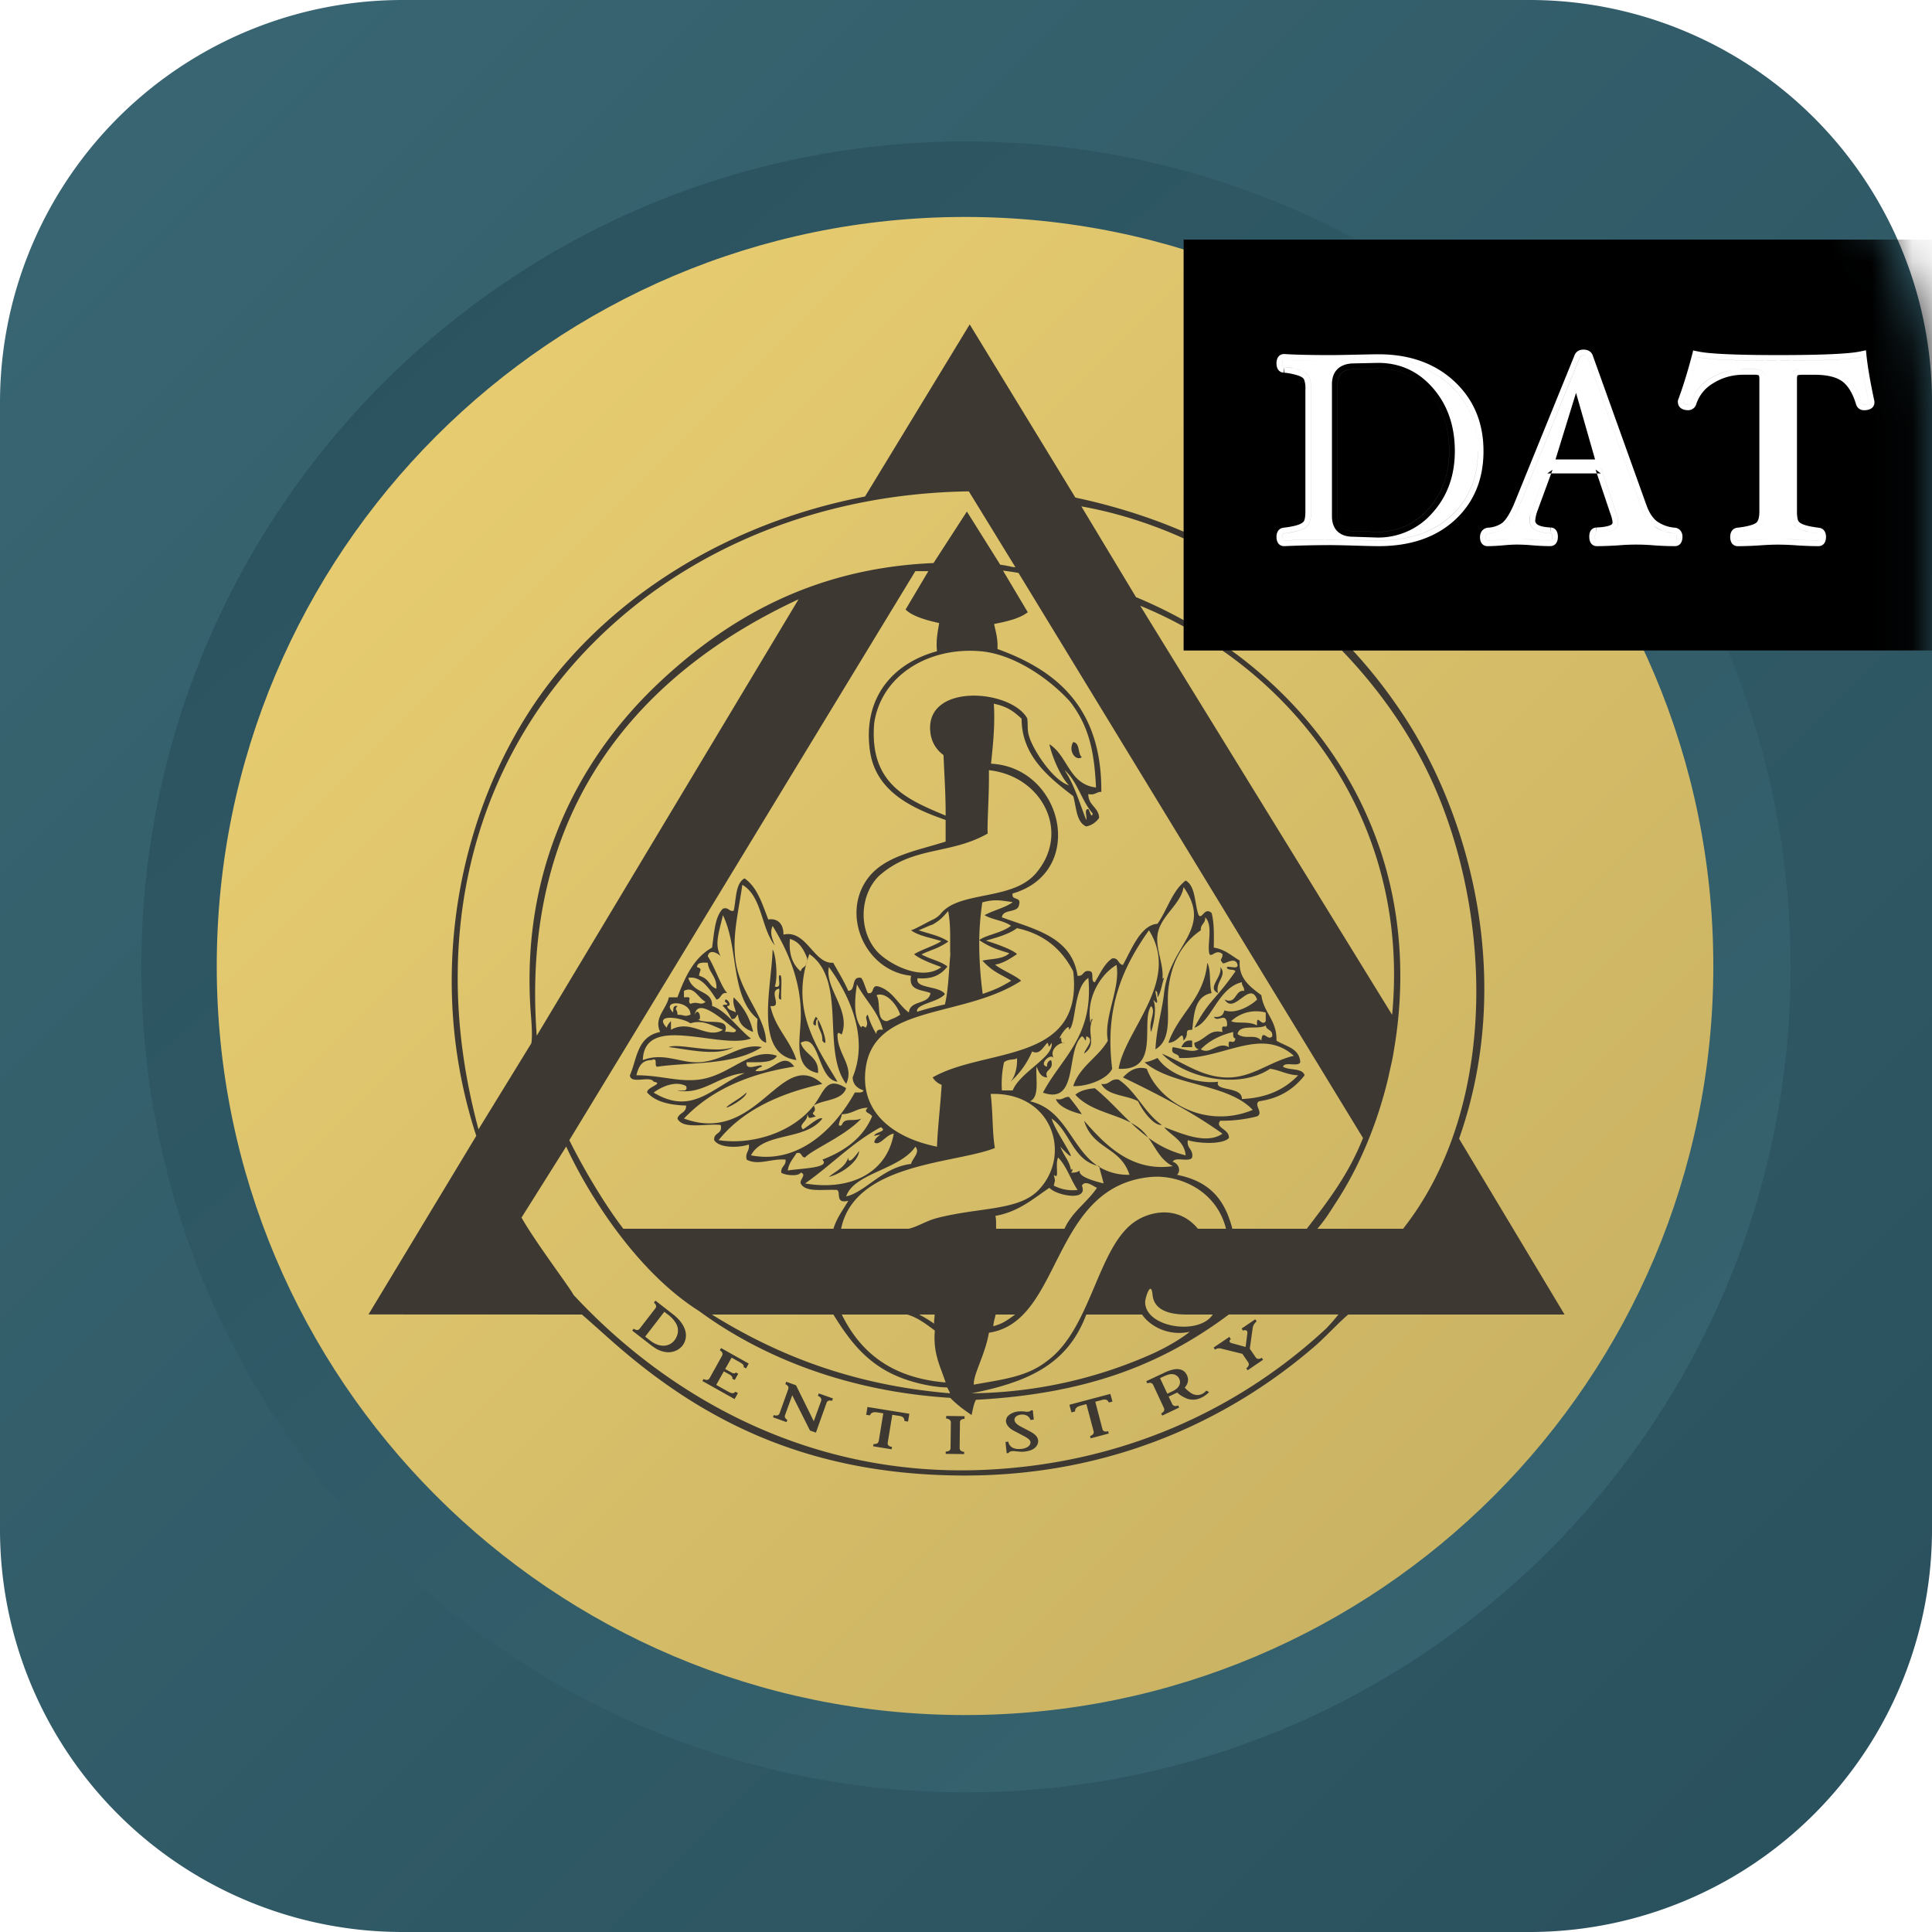
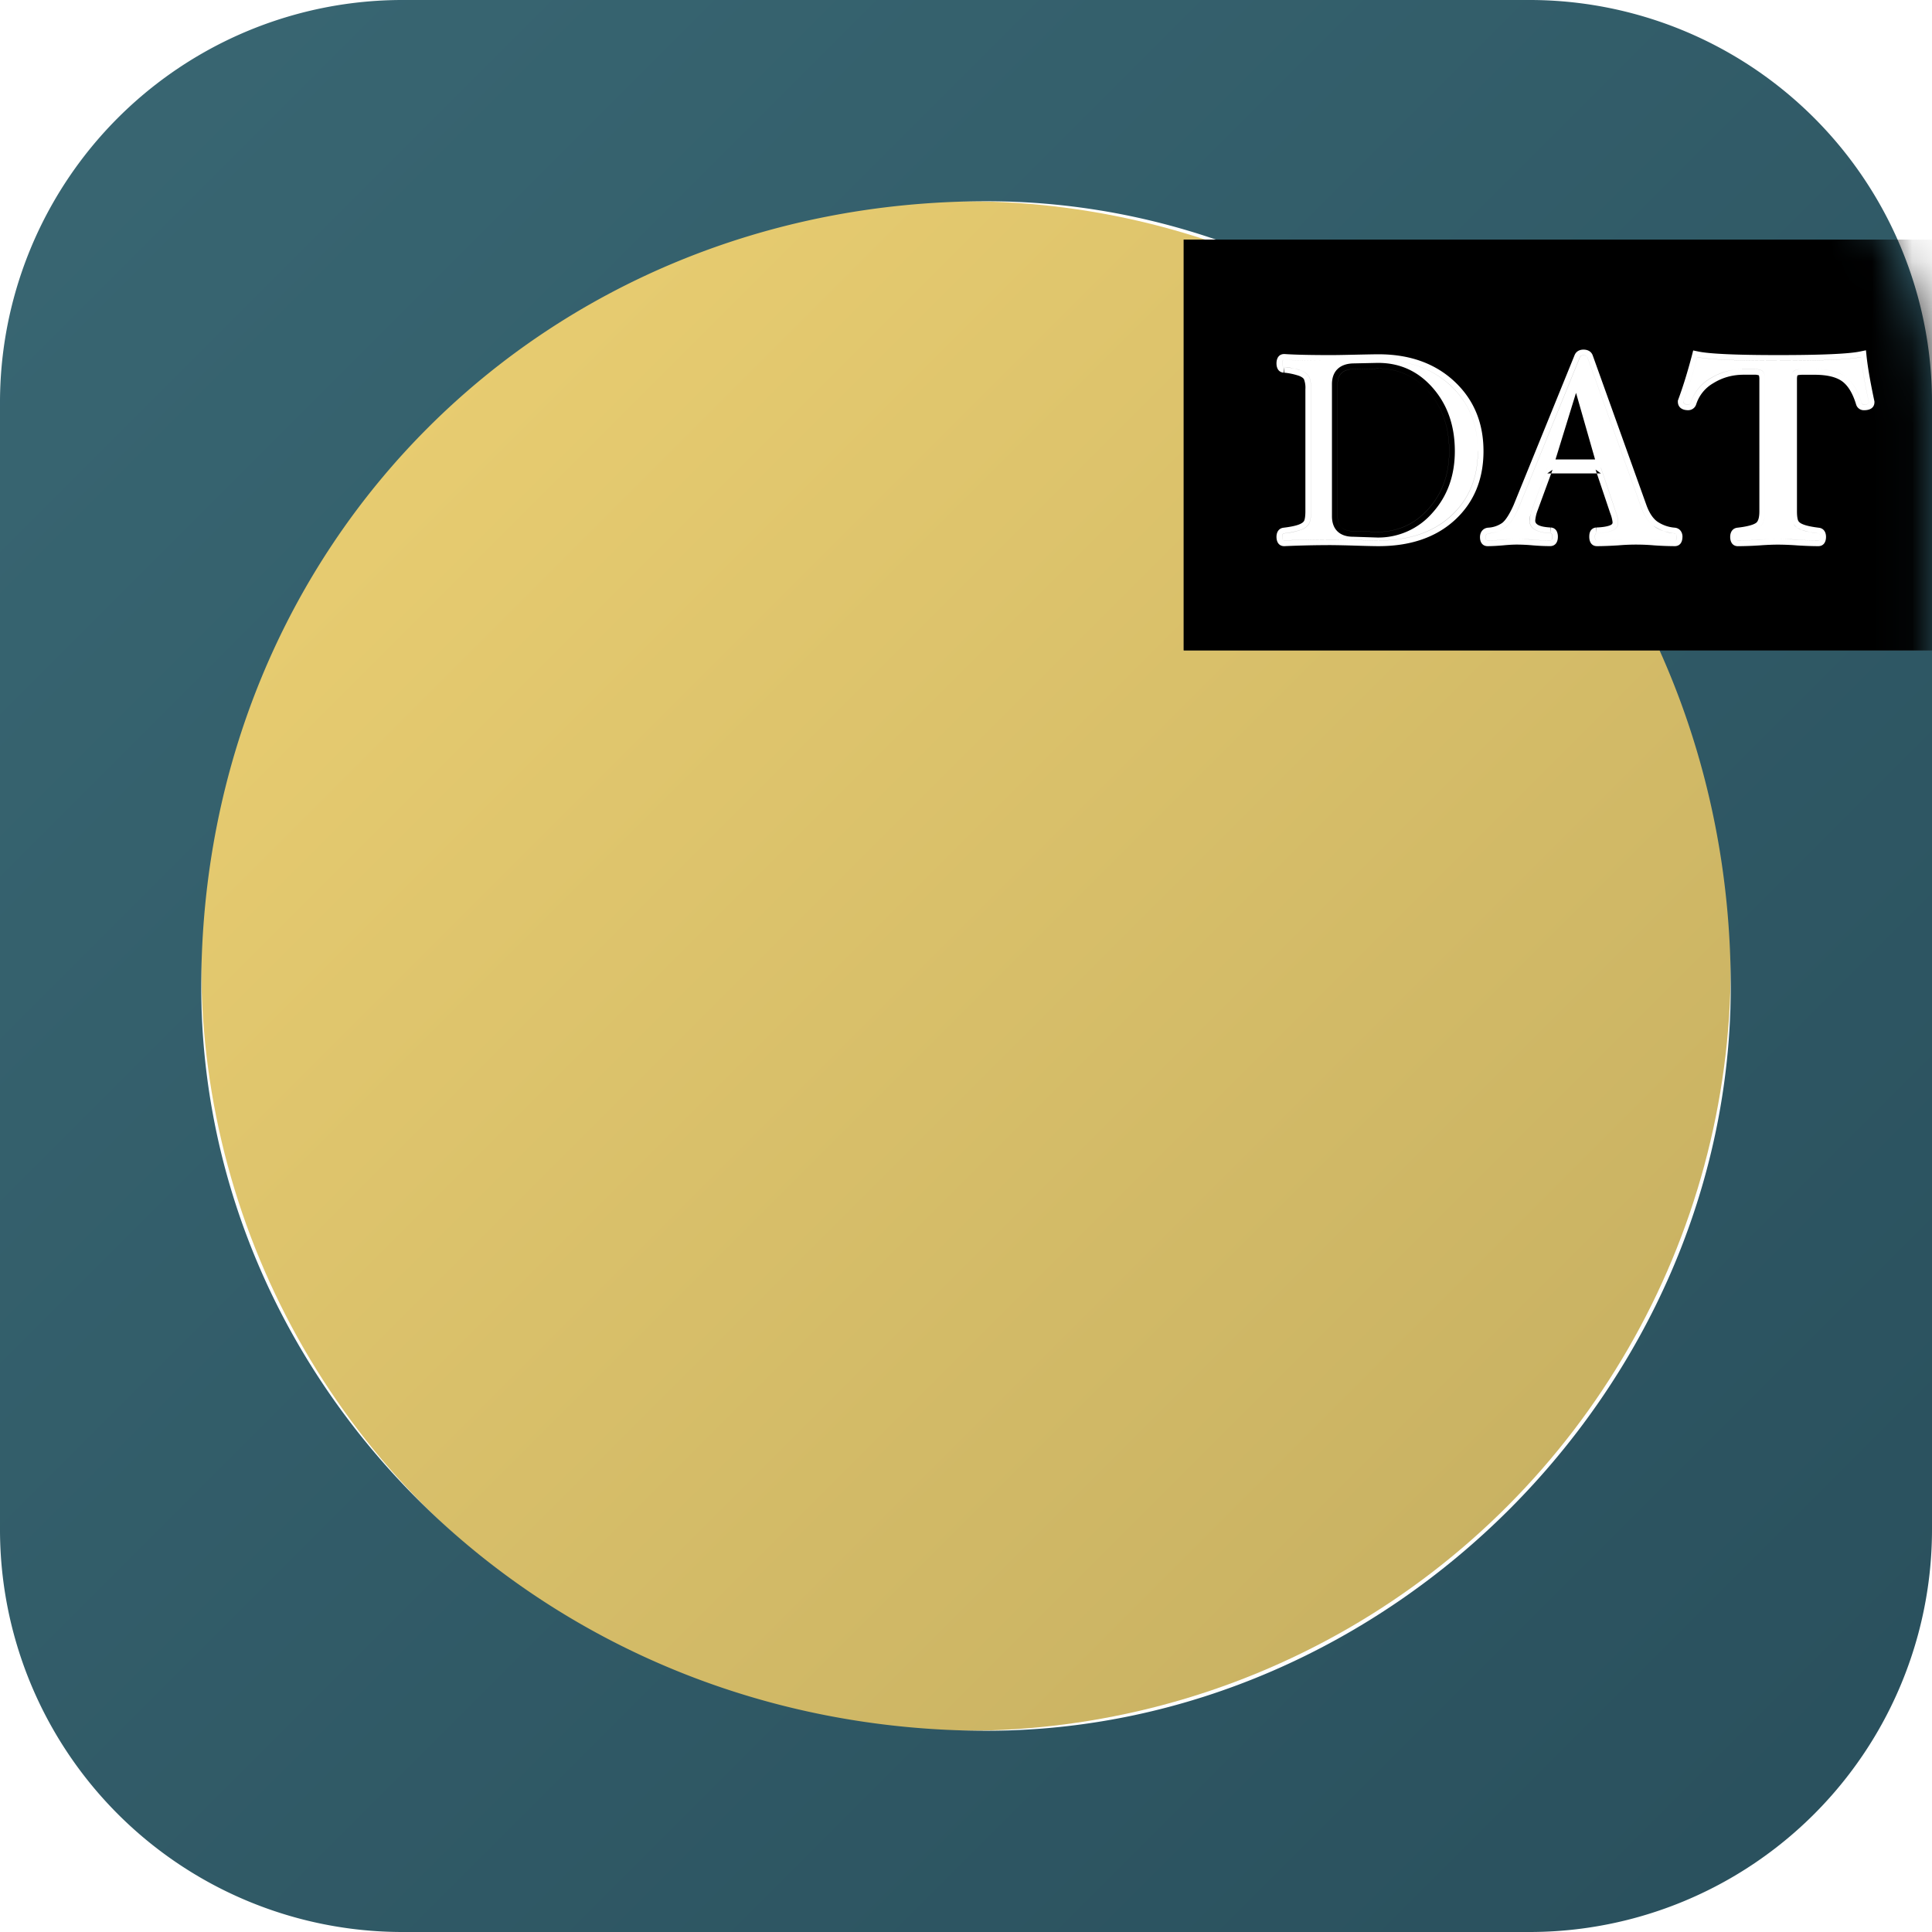
<svg xmlns="http://www.w3.org/2000/svg" xmlns:xlink="http://www.w3.org/1999/xlink" width="48" height="48" viewBox="0 0 48 48">
  <title>-DAT</title>
  <defs>
    <linearGradient x1="0%" y1="0%" y2="100%" id="a">
      <stop stop-color="#EDD173" offset="0%" />
      <stop stop-color="#C3AD60" offset="100%" />
    </linearGradient>
    <circle id="b" cx="19.661" cy="19.656" r="19" />
    <linearGradient x1="0%" y1="0%" y2="100%" id="c">
      <stop stop-color="#396773" offset="0%" />
      <stop stop-color="#294F5C" offset="100%" />
    </linearGradient>
    <linearGradient x1="0%" y1="-11.498%" x2="102.834%" y2="109.093%" id="d">
      <stop stop-color="#284E5B" offset="0%" />
      <stop stop-color="#396773" offset="100%" />
    </linearGradient>
    <rect id="e" width="47.953" height="48" rx="10" />
    <path id="g" d="M29.409 5.953H48v10.206H29.409z" />
    <filter x="-50%" y="-50%" width="200%" height="200%" filterUnits="objectBoundingBox" id="h">
      <feGaussianBlur stdDeviation=".5" in="SourceAlpha" result="shadowBlurInner1" />
      <feOffset in="shadowBlurInner1" result="shadowOffsetInner1" />
      <feComposite in="shadowOffsetInner1" in2="SourceAlpha" operator="arithmetic" k2="-1" k3="1" result="shadowInnerInner1" />
      <feColorMatrix values="0 0 0 0 0.176 0 0 0 0 0.18 0 0 0 0 0.184 0 0 0 0.9 0" in="shadowInnerInner1" />
    </filter>
  </defs>
  <g fill="none" fill-rule="evenodd">
-     <rect width="48" height="48" rx="10" />
    <use fill="url(#a)" xlink:href="#b" transform="translate(4.339 4.344)" />
-     <path d="M29.404 25.855c.174-.176-.02-.27.215-.27.048-.346.043-.828.483-.913-.065-.22-.007-.566-.107-.752-.084.901-.714 1.256-.967 1.988.274-.008.352-.365.376-.053zm-1.129 1.505c.115.245.39.612.591.59-.433-.3-.636-.832-1.075-1.128-.213-.034-.215.143-.43.108.15.298.624.272.914.43zm0 .645a1.449 1.449 0 0 0-.178-.11 4.3 4.3 0 0 0 .429.367 1.144 1.144 0 0 0-.25-.257zm1.988-3.333c-.08-.28.24-.437.054-.645.062.244-.345.52-.054.645zm-.913 1.344h.269v-.161c-.17-.026-.22.067-.269.16zm-2.15 1.021c-.197.018-.368.061-.483.161.36.396.93.458 1.38.697-.3-.287-.573-.597-.896-.858zm-.537-8.6c-.132.226.065.48.215.376-.108-.09-.04-.354-.215-.376zm9.587 9.854c1.403-3.97.266-8.188-1.564-10.789-1.798-2.595-4.501-4.403-7.969-5.14L24.092 8.06l-2.601 4.276c-3.068.588-5.796 2.145-7.625 4.36-2.235 2.704-3.454 7.176-2.033 11.524l-2.678 4.437 5.302.002c.211.18.587.522.815.721 2.148 1.88 4.769 3.279 8.705 3.279 3.711 0 6.642-1.438 8.704-3.225.253-.22.566-.564.815-.775h5.375L36.25 28.29zm-2.387-.017c-.355.898-.852 1.544-1.396 2.254h-1.85c-.194-.755-.584-1.181-1.374-1.34.115-.115.02-.294-.108-.323.06-.137.416.021.484-.108.034-.214-.143-.216-.108-.43.24.08.86.12 1.02-.053.02-.227-.357-.248-.214-.43a3.5 3.5 0 0 0 .914-.108c.175-.088-.099-.292.053-.376.518-.073.87-.313 1.129-.645-.06-.192-.39-.113-.538-.215.047-.133.374.015.43-.108-.022-.354-.36-.392-.591-.537.013-.515-.318-.686-.376-1.13-.302-.223-.572-.43-.537-.86-.204-.118-.366-.279-.645-.322.005-.31.011-.62-.054-.86-.178-.16-.233.17-.322.054-.106-.289-.07-.718-.322-.86-.336.255-.456.727-.7 1.075-.416.027-.64.626-.859 1.021-.127-.016-.1-.186-.268-.161-.202.139-.3.382-.43.592-.112-.014-.015-.237-.108-.27-.2-.057-.153.134-.322.108-.144-.967-1.068-1.153-1.88-1.451.028-.222.409-.092.429-.323.057-.2-.201-.085-.161-.269 1.847-.537 1.254-3.134-.537-3.225.042-.408.105-.97.069-1.49.375.078.524.224.69.372 0 .927.685 1.465 1.283 1.924.08.278.073.644.322.753a.5.5 0 0 0 .322-.215c-.016-.27-.271-.302-.269-.591.165.039.196-.055.323-.054.015-2.058-1.077-3.008-2.579-3.548.01-.26-.04-.41-.085-.621.31-.064.624-.13.837-.293l-.616-1.034c.164.02.239.033.385.057l8.56 14.04zM28.33 15.05c3.785 1.555 6.718 5.316 6.257 10.163L28.329 15.05zm-5.588-.86h.323l-.566.954c.18.179.555.273.834.336-.04.252-.08.42-.054.7-1.09.294-1.85 1.152-1.666 2.472.14.998 1.014 1.419 1.881 1.72v.537c-.71.227-1.518.353-1.934.914-.673.905-.064 2.3 1.075 2.419-.072.376.266.342.483.43-.044.296-.512.169-.537.484-.27-.197-.395-.536-.752-.646-.2-.056-.085.203-.269.162-.059-.12-.09-.27-.161-.376-.27-.055-.117.313-.323.322-.111-.247-.246-.47-.376-.699-.484.036-.662-.832-1.235-.698.002-.306-.178-.408-.377-.377-.15-.386-.273-.802-.59-1.021-.231.128-.203.514-.27.806-.129.022-.116-.098-.268-.053-.205.207-.214.61-.269.967-.448.25-.672.725-.86 1.236h-.214c-.06.295-.379.509-.215.86-.581.117-.571.665-.752 1.076.015.235.501 0 .59.16.277.047-.185.134-.16.27.203.226.548.31.966.322.01.189-.181.177-.215.323.133.28.706.118 1.075.16.057.236-.182.177-.161.377.123.2.614.194.86.108.026.169-.097.19-.054.376.282.155.63-.035.967 0 .014.157-.121.165-.108.322.069.062.424.108.484 0 .158.046-.032.173 0 .269.114.227.535.146.86.161.184-.024-.05.366.322.269-.136.24-.28.41-.37.696h-5.219c-.366-.471-.912-1.336-1.342-2.2l8.597-14.138zm-9.407 11.542c-.425-5.714 2.627-9.041 6.505-10.843l-6.505 10.843zm13.652-5.36c-.167-.426-.298-.884-.538-1.237.319.273.421.762.699 1.075-.028.154-.08-.086-.108-.107-.116-.01-.024.19-.053.269zm-.914-1.882c.045.243.256.783.484 1.022-.42-.136-.905-.919-.987-1.213-.058-.168-.023-.313-.05-.456-.425-.733-2.577-.88-2.402.379a.79.79 0 0 0 .323.537c.025.583.056 1.018.053 1.505-.939-.396-1.91-.78-1.773-2.311.187-1.192 1.364-1.88 2.633-1.774.844.07 1.725.692 2.229 1.25.486.627.605 1.271.647 2.136-.672-.08-.697-.783-1.157-1.075zm.806 7.257c.072.01.1.223.108 0 .233.076-.023.295-.054.43.344-.236.044-.496.215-.86-.052.002-.042.066-.053.108-.121-.605.229-1.204.644-1.452.105.576-.325 1.302-.215 1.882-.243.42-.694.632-.86 1.128.273.021.828-.138.968-.43-.19-1.515.259-2.516.913-3.44.798 1.256-.598 2.47-.752 3.44 1.053.061.535-1.174.806-1.558.136.14-.076.387 0 .645.07-.225.145-.58.053-.807.17.211.068-.043.054-.215.063.009.046.098.054.161.087-.127.104-.325.161-.483-.025 0-.035.015-.042.036.046-.36-.172-.74-.12-1.111.066-.464.586-.755.646-1.183.749 1.067-.351 1.426-.484 2.634-.05.448-.182.833-.215 1.398.454-.258.261-.976.323-1.505.079-.68.358-1.144.805-1.452-.013-.157.122-.165.108-.322.211.203.037.688.107.913.058.09.163-.137.323 0 .005.147-.09.109 0 .216.022.077.314-.19.376.053.009.117-.19.025-.269.054.008.1.182.033.215.107-.521.742-.647.698-1.02 1.398.423-.132.582-.993 1.181-1.129-.007.097.066.114.054.215-.235-.03-.185.35-.484.215.238.393.626-.49.807 0-.098.106-.503.38-.807.27-.033.054-.032.184-.268.16.09.147.259-.092.322.108.053.29-.16-.022-.107.269-.338-.071-.383.163-.699.268-.002.092.04.14.107.162-.17.096-.37-.014-.644-.054-.069.212.156.13.161.269 1.076.045 2.023-.788 2.848-.054-.603.14-1.065.574-1.72.537-.595-.033-1.014-.365-1.558-.59.605.63 1.925.887 2.687.375.252.035.421.152.698.162-.323.34-.763.562-1.397.59.01-.326-.694-.182-.59-.43-.418.058-1.186-.115-1.505-.59-.1.043-.197.09-.323.107.695.595 2.061.519 2.687 1.183-1.139.475-2.315-.165-2.633-1.022-.25-.075-.44.053-.591.215.872.418 1.721.86 2.472 1.398-.422.294-1.09-.042-1.45-.161.188.223.497.326.536.699a2.53 2.53 0 0 1-.931-.441c.188.257.3.553.61.71-1.047.15-1.7-.558-2.204-1.13.22.72.905.644 1.128 1.344a1.378 1.378 0 0 1-.747-.192c.028.141.075.265.103.407-.227-.058-.635-.166-.592-.322-.047.042-.121.058-.215.054.065-.062.022-.137 0-.054-.04-.243-.151-.314-.268-.591.654.687-.115-.33-.215-.699.455.314.52 1.017 1.134 1.171-.649-.442-.787-1.395-1.672-1.6.24-.103.144-.538.161-.861.06.12.095.263.27.268-.094-.192.145-.169.107-.376-.001-.126-.147.02-.108.108-.23-.035.07-.347.161-.215-.104-.178.083-.35.22-.375-.066-.025-.006-.192-.058-.109-.083.026.254-.452.215-.215.185-.125.107-1.045.483-1.29.135 1.46-.67 1.98-1.128 2.85.893.318.562-1.052.967-1.399zm4.568-.376c-.102.157-.238-.226-.215.107-.217-.118-.492-.036-.645-.107a.913.913 0 0 1 .86-.215v.215zm.16.376c-.107.135-.25-.21-.268.108-.166-.185-.374-.011-.591-.162.04-.265.511-.098.699-.215.016.127.186.1.16.27zm-1.074.269c-.276-.155-.467.204-.699.054.202-.21.475-.35.806-.43-.004.076-.008.152.054.16-.03.209-.208-.068-.161.216zm-5.779 4.512c-.017 0 .009-.191-.024-.32.578-.102.937-.424 1.343-.698.15.183.974.359.806-.054.089-.153.292.026.376.054-.253.373-.612.587-.808 1.018h-1.693zm.47 2.13c-.224.16-.31.226-.547.292.012-.125.038-.188.06-.291h.488zm.957-3.47c.155.143.024-.242.107-.43.214.216.31.548.484.806a1.011 1.011 0 0 1-.591-.108c.037-.165.037-.103 0-.269zm-.538-3.065c.182.092.263-.093.377-.215.06.047-.004.18.107 0 .063.355-.78.722-.967 1.183h-.268a2.46 2.46 0 0 1 .053-.699c.115-.098.293-.048.322-.107.007.12-.005.41-.161.59a2.14 2.14 0 0 0 .537-.752zm-2.471.645a.438.438 0 0 0 .223.184c-.027.475-.096 1.033-.116 1.537-1.044-.21-1.914-.823-1.773-1.936.207-1.622 2.412-1.243 3.863-2.185-.114-.122-.509-.28-.646-.403.19-.03.35-.13.544-.26-.108-.118-.6-.284-.774-.335.26-.074.57-.157.774-.31.678.146 1.118.53 1.397 1.075.268 2.31-2.197 1.886-3.492 2.633zm-3.224 1.29c-.129-.128.135-.198.107-.376.05.095.005.121.215.054-.189-.132.057-.058-.053-.269-.535.678-1.533.985-2.364.86.591-.734 1.493-1.158 2.578-1.397-1.026-.939-1.6 1.541-3.438.86.653-.69 1.578-1.11 2.74-1.29-.294-.407-.533.176-.967.107a.38.38 0 0 1 .161-.107c.03-.116-.42.154-.376-.108.3-.005.637.028.752-.161-.646-.225-1.157.492-1.934.591-.513.066-.943-.107-1.558-.107.05-.2.125-.377.376-.377.191-.083.033.183.161.162.803-.116 1.879-.025 2.58-.485-.546-.116-.985.398-1.667.377-.41-.013-.81-.24-1.29-.054.037-1.179 1.918-.252 2.687-.537-.293-.214-.623-.701-.967-.807.021-.402-.467-.286-.59-.699.296-.055.506.236.698.538.126-.017.1-.187.269-.161-.144-.138-.32-.676-.484-.914.038-.193.252-.075.322 0-.168-.297-.037-.605.054-1.021.403.826.174 2 .86 2.58-.03.298.01.528.215.59-.007-.64-.63-1.21-.753-1.988-.101-.639.06-1.232.161-1.935.492.28.464 1.078.807 1.505-.064-.162-.132-.32-.054-.483.346.564.731 1.373.698 2.31-.019.537-.185 1.227.43 1.344.027-.42-.34-.448-.43-.752.479-.266.407.908.914.967-.494-.82-1.108-1.693-.78-2.913-.041.082-.114.072-.134.172-.194-.164-.302-.414-.269-.806.238.066.345.264.43.483a.563.563 0 0 1-.004.069c.017-.058.037-.117.058-.176.946.655.288 2.391.914 3.225.204-.435-.195-.71-.215-1.182-.008-.175.094-.019.107-.054.225-.601-.43-1.14-.322-1.666.466.63 1.015 1.716.59 2.74.01.189.124.272.27.324-.018.073-.135.044-.216.053-.468.853-1.374 1.796-2.579 1.56.31-.591 1.344-.35 1.773-.914-.09-.053-.343.192-.483.268zm-1.45-1.397c-.804.347-1.293 1.068-2.258.484.173-.13.53-.31.806-.162.055.162-.12.096-.215.108.616.131 1.046-.387 1.666-.43zm-1.17-1.336c.134.07.03-.35-.067-.115.076-.47.767.195 1.021.376.01.116-.19.024-.269.054.133-.382-.44-.17-.685-.315zm-.174-.384c-.102-.094.094-.187-.161-.161v-.162c.254-.131.346.179.537.27-.123.113-.19-.025-.376.053zm0 .269c-.17.06-.122.004-.323 0 .005-.147-.089-.109 0-.215-.114-.026-.102.076-.107.16-.331-.32.443-.306.43.055zm0 .215c.301-.102.553.063.806.16-.398.251-.784-.28-1.29 0v-.214a.381.381 0 0 0-.107.161c-.35-.374.414-.245.59-.107zm.161-1.398c.008-.118.136-.115.269-.107.029.257.232.34.215.645-.203-.075-.154-.24-.43-.323.007-.134.102-.168-.054-.215zm4.62 1.559c-.107-.019-.167.01-.16.107a1.948 1.948 0 0 1-.215-.483c-.11.075.052.185-.054.322-.048-.033-.096-.065-.108 0-.195-.256-.167-.695-.107-1.075.203.39.52.662.645 1.129zm-.16-.86c.239-.094.514.237.59.484-.165.105-.14.07-.322.16-.3-.003-.143-.465-.268-.644zm-1.988 3.924c.146-.04.108.107.215.107.176-.197.998-.534 1.397-.967-.217.087-.415-.038-.484.16-.162.09-.004-.178 0-.268.265-.003.38-.158.645-.161-.131.126.06.12.107.215-.23.54-.68.86-1.236 1.075.22.214-.571.217-.859.27.025-.19.136-.295.215-.431zm2.095-.645c.188.107-.157.122-.161.215.313-.067.017-.008 0 .161.13.108.299-.2.484-.215-.177 1.011-1.13 1.423-2.203 1.236.643-.449 1.17-1.015 1.88-1.397zm.86.483c.128.145-.072.286-.107.43-.702.078-1.124.694-1.612.807.191-.58 1.34-.666 1.72-1.237zm.056-4.184c.37.03.581-.088.741-.29-.011-.008-.021-.018-.033-.026-.188-.125-.373-.147-.612-.275.2-.103.419-.144.667-.321-.197-.14-.481-.193-.737-.279.114-.045.22-.1.35-.144.202-.12.243-.177.383-.334.079.407.036.875.054 1.073-.04.417-.043.85-.134 1.246a8.516 8.516 0 0 0-.692.183c-.045-.198.54-.236.692-.442-.15-.21-.756-.129-.679-.391zm1.531-.948v.001c.28.19.486.243.747.326-.165.154-.446.133-.668.183.266.293.476.347.717.5-.298.182-.449.235-.71.328a9.584 9.584 0 0 1-.086-1.337h-.001l.001-.001a7.25 7.25 0 0 1 .076-.936c.294-.084.463-.051.755-.006-.179.137-.48.201-.698.323.193.118.468.128.656.263-.23.182-.622.227-.789.356zm-.942-.673a.57.57 0 0 1-.217.167c-.137.064-.416.226-.535.263.197.143.495.185.752.269-.164.114-.496.21-.677.326.175.141.47.24.677.319-.496.374-1.33-.097-1.59-.382-.468-.512-.448-1.386.03-1.873.84-.76 1.77-.527 2.712-1.063-.017-.286.04-.932.03-1.574 1.32.142 2.048 1.54 1.164 2.566-.584.677-1.87.43-2.346.982zm-2.682 9.976c.468.76.953 1.359 1.91 1.65.208.066.58.155.92.162.021.052.058.103.067.145-2.53-.212-4.397-1.015-5.916-1.957h3.02zm2.503.228a2.952 2.952 0 0 0-.373-.228h.388c-.011.125-.018.166-.015.228zm.018.17c-.05.57.141.898.268 1.29-1.321-.11-2.108-.726-2.58-1.688h1.624c.239.065.454.223.688.399zm.053-2.795c-.275.072-.478.216-.706.266h-1.676c.34-1.65 2.85-1.614 3.82-2.006-.07-.441-.04-.793-.104-1.343 1.528-.052 2.028 1.507 1.192 2.385-.499.523-1.462.424-2.526.698zm5.172 2.09c0-.112.148-.564.184-.182.034.366.388.49.843.489h.653c-.344.528-1.674.325-1.68-.306zm1.109.736c-.275.216-.64.417-.961.56a11.292 11.292 0 0 1-4.46.968c1.404-.28 2.386-.717 2.849-1.957h1.387c.14.219.578.557 1.185.429zm.201-2.56c-.488-.593-1.208-.436-1.592-.158-.907.655-1.067 2.647-2.15 3.44-.501.395-1.082.457-1.826.591-.01-.266.288-.753.376-1.29 1.836-.27 1.523-3.645 4.03-3.87.669-.06 1.617.31 1.861 1.287h-.699zm-5.69-18.32l1.157 1.885c-.117-.007-.185-.041-.377-.062l-.829-1.322-.829 1.28c-2.964.125-5.112 1.358-6.845 2.996-1.827 1.728-3.397 4.408-3.17 8.063.013.222.06.615.024.87l-1.314 2.14c-2.392-8.879 3.84-15.73 12.182-15.85zm8.88 20.796c-2.089 1.942-4.96 3.353-8.476 3.513-4.535.206-8.026-1.973-10.227-4.347-.062-.141-.96-1.327-1.291-1.92l1.11-1.765c.46 1.013 1.665 3.056 3.302 4.088 1.608 1.181 3.744 2.001 6.239 2.156.184.184.31.274.53.427.036-.147.051-.273.109-.378 2.667-.145 4.556-.828 6.284-2.12h2.722c-.14.175-.228.268-.302.346zm-.221-2.476c.209-.244.31-.419.49-.696.547-.845 1-1.906 1.277-3.08.051-.253.1-.419.138-.68.267-1.568.213-3.29-.34-4.948-1.006-3.005-3.346-5.15-6.072-6.289l-1.357-2.254c3.611.643 6.968 3.312 8.556 6.5 1.656 3.325 1.875 8.355-.563 11.447h-2.13zm-2.543 3.004l.002-.002c.05-.033.092-.04.164-.021l.512.126.146.211v.001c.033.048.013.104-.047.147l.033.05.385-.262-.034-.049c-.06.039-.118.039-.152-.012l-.145-.212.068-.49a.266.266 0 0 1 .103-.19l-.036-.051-.339.23.036.052c.04-.018.08-.016.097.01.008.01.014.025.01.058l-.043.337-.352-.097c-.023-.008-.033-.014-.04-.026-.014-.018-.006-.045.023-.073l-.036-.054-.39.265.035.052zM27.26 28.96l.056.036-.005-.024a.71.71 0 0 1-.051-.012zm-5.916-.365c-.097.137-.276.36-.269.161-.075.247-.309.336-.483.484.343-.087.747-.398.752-.645zm5.534-.914a5.048 5.048 0 0 0-.322-.43c-.127-.001-.158.093-.322.054.073.232.537.356.644.376zm-.427-1.774a.174.174 0 0 0-.051.002c.012.005.029.005.051-.002zm3.415 8.725a.273.273 0 0 1-.26-.013.76.76 0 0 1-.162-.134l-.009-.009.01-.014c.07-.086.097-.185.043-.298-.052-.112-.154-.163-.3-.146a.986.986 0 0 0-.27.091l-.439.206.026.056c.064-.029.119-.018.144.036h.001l.267.573c.026.056-.004.103-.067.136l.025.054.42-.199-.023-.054c-.068.03-.125.017-.151-.038l-.086-.181.194-.091.02-.01.01.011c.09.082.219.14.271.153a.447.447 0 0 0 .262-.013.661.661 0 0 0 .248-.162l-.072-.037a.27.27 0 0 1-.102.083zm-.642-.123a.528.528 0 0 1-.1.059l-.003.001-.002.001-.001.001-.116.055-.181-.386.071-.034c.13-.059.177-.068.23-.066.065.002.14.04.175.113.047.102.006.193-.073.256zm-8.907-9.191a.063.063 0 0 1 .006.009v-.01h-.006zm-.048-.056c-.015.033-.133.207 0 .215.008-.06-.007-.145.048-.16a.201.201 0 0 0-.048-.055zm-3.654.753c.455.053 1.206.24 1.613 0-.485.176-1.386-.11-1.613 0zm3.815-.161c.173.233.017-.324-.108-.528-.028.24.122.303.108.528zm.592 1.182c-.503-.32-.544.099-.806.43.256-.155.705-.118.806-.43zm-1.666-2.472c.03.078-.063.277.054.268-.022-.16.052-.693-.054-.591-.024.102.073.324-.107.269.09-.242.015-.855-.054-.914-.028.963-.47 2.597.591 2.741-.156-.506-.531-.794-.645-1.343.325.048-.067-.38.215-.43zm-.806 2.58c-.176.148-.237.174-.376.268-.416.28.353-.08.376-.268zm-.322-2.365c-.031.174.036.25.053.376-.07-.054-.2-.051-.215-.161.165.009-.061-.274-.054-.108.165.13-.061.033-.053.108.093.086.157.2.215.322.106.016.107-.073.161-.107.02.249.183.354.376.43a1.644 1.644 0 0 0-.483-.86zm2.092 9.9c.064.024.1.073.08.127l-.182.504-.441-.893-.244-.088-.022.06a.132.132 0 0 1 .07.058c.016.028.005.06-.002.077v.002l-.21.585c-.02.054-.07.072-.145.046l-.02.055.337.12.02-.055c-.051-.029-.074-.07-.056-.12l.178-.492.441.876.147.052.264-.738c.02-.057.073-.072.137-.051l.022-.06-.352-.125-.022.06zm3.186.565c.071.004.12.04.118.103l-.008.627c0 .062-.045.088-.12.09v.057l.458.005v-.057c-.063-.002-.113-.03-.112-.1l.008-.64c0-.048.047-.076.113-.078l.001-.066-.456-.006-.002.065zm-1.986-.094l.094.015c.01-.038.041-.065.084-.075.023-.006.046-.008.134.006l.113.018-.11.671c-.003.02-.008.055-.04.075a.143.143 0 0 1-.092.015l-.009.058.458.074.01-.059h-.001c-.047-.007-.077-.023-.094-.044-.018-.023-.013-.05-.01-.069l.001-.009.001-.006.11-.67.155.025h.006l.005.001.006.001c.113.018.127.071.129.127l.09.015.032-.195-1.04-.168-.032.194zm4.035.395l-.2-.105c-.108-.057-.145-.114-.15-.154-.008-.074.058-.128.161-.14.103-.011.207.032.235.133l.084-.01-.026-.232-.042.004a.118.118 0 0 1-.072.032c-.03.003-.055 0-.076-.002a.72.72 0 0 0-.17-.003.426.426 0 0 0-.255.11.187.187 0 0 0-.05.142c.01.076.069.161.191.225l.21.11.018.01c.021.01.042.022.065.035a.043.043 0 0 0 .006.004c.054.034.11.068.117.123.01.079-.074.153-.22.17-.124.014-.212-.011-.262-.056a.205.205 0 0 1-.068-.124l-.07.008.03.28.047-.005c.01-.024.042-.042.084-.047.032-.003.06 0 .084.003h.015c.002.002.003 0 .006.002.025.002.113.014.18.01a.608.608 0 0 0 .037-.005c.148-.016.24-.066.291-.141a.196.196 0 0 0 .037-.137c-.012-.11-.113-.177-.237-.24zm-5.528-11.58a.253.253 0 0 0 .024-.085l-.024.085zm-3.303 8.691l-.44-.342-.038.05a.142.142 0 0 1 .053.073c.01.036-.011.061-.022.076l-.389.503c-.028.036-.083.039-.143-.005l-.038.047.457.355c.122.095.195.13.273.155.104.032.19.036.269.017a.441.441 0 0 0 .25-.153.422.422 0 0 0 .083-.303c-.018-.152-.118-.32-.315-.473zm.112.477a.435.435 0 0 1-.08.168.334.334 0 0 1-.115.095c-.131.068-.31.047-.485-.088l-.003-.003-.124-.097.476-.617.069.054a.762.762 0 0 1 .21.216.36.36 0 0 1 .052.272zm1.048.415c.059.036.085.084.054.138l-.306.55a.102.102 0 0 1-.026.031c-.033.026-.077.02-.126-.006l-.029.05.8.449.082-.149-.063-.035c-.033.05-.09.046-.16.008l-.315-.176.188-.337.146.081c.055.032.075.07.064.1l.06.033.088-.154-.06-.033c-.014.02-.035.03-.075.017a.25.25 0 0 1-.034-.015l-.005-.002-.003-.003-.004-.002-.143-.08.16-.283.218.123.043.029c.036.029.045.057.036.082l.062.034.066-.121-.687-.385-.031.056zm8.685 1.354l.05.189.092-.024c-.006-.04.012-.076.045-.103.019-.015.04-.026.125-.05l.11-.029.175.658c.005.018.016.054-.007.085a.144.144 0 0 1-.077.05l.015.057.45-.12-.016-.057h-.002c-.046.013-.078.01-.102-.002-.026-.013-.034-.04-.039-.058l-.002-.009-.002-.006-.172-.657.15-.04.007-.002.011-.003c.11-.03.144.013.169.064l.09-.024-.053-.19-1.017.27z" fill="#3D3932" />
    <path d="M10.004 0A10 10 0 0 0 0 10.004v27.992A10 10 0 0 0 10.004 48h27.992A10 10 0 0 0 48 37.996V10.004A10 10 0 0 0 37.996 0H10.004zm14.51 43C34.494 43 43 34.493 43 24.514 43 13.507 34.493 5 24.514 5 13.507 5 5 13.507 5 24.514 5 34.494 13.507 43 24.514 43z" fill="url(#c)" />
-     <path d="M23.977 42.61c10.267 0 18.59-8.332 18.59-18.61 0-10.278-8.323-18.61-18.59-18.61C13.709 5.39 5.385 13.723 5.385 24c0 10.278 8.324 18.61 18.592 18.61zM24 44.53c11.315 0 20.488-9.181 20.488-20.508 0-11.326-9.173-20.507-20.488-20.507S3.512 12.697 3.512 24.023c0 11.327 9.173 20.508 20.488 20.508z" fill="url(#d)" />
    <mask id="f" fill="#fff">
      <use xlink:href="#e" />
    </mask>
    <g mask="url(#f)">
      <use fill-opacity=".85" fill="#323430" xlink:href="#g" />
      <use fill="#000" filter="url(#h)" xlink:href="#g" />
    </g>
    <path d="M36.717 11.207c0-.665-.227-1.209-.681-1.63-.454-.423-1.05-.634-1.788-.634-.095 0-.287.003-.576.01-.297.006-.496.01-.595.01-.528 0-.919-.01-1.171-.026-.035 0-.052.03-.052.09s.017.091.052.091c.183.022.322.05.417.087a.37.37 0 0 1 .196.148c.036.061.053.167.053.316v3.034c0 .151-.018.257-.056.317a.382.382 0 0 1-.2.144 1.866 1.866 0 0 1-.41.086c-.035.004-.052.034-.052.088 0 .06.017.09.052.09.38-.017.77-.026 1.171-.026.1 0 .298.005.595.013.29.009.481.013.576.013.757 0 1.358-.204 1.802-.612.445-.408.667-.944.667-1.61zm.14 0c0 .703-.238 1.277-.712 1.713-.472.433-1.106.649-1.897.649-.096 0-.29-.004-.58-.013a25.634 25.634 0 0 0-.59-.013c-.4 0-.788.009-1.166.026h-.006c-.133 0-.192-.104-.192-.231 0-.117.056-.213.175-.227.169-.02.296-.047.379-.078.068-.026.11-.056.129-.087.02-.033.035-.116.035-.243V9.669a.587.587 0 0 0-.035-.246c-.017-.03-.057-.06-.124-.086a1.691 1.691 0 0 0-.383-.08l.016-.139v.14c-.133 0-.192-.103-.192-.23 0-.128.059-.232.192-.232h.01c.248.017.636.026 1.161.026.098 0 .296-.003.592-.01.29-.006.483-.01.58-.01.77 0 1.401.224 1.882.671.484.45.726 1.03.726 1.734zm-.852 0c0-.587-.168-1.076-.503-1.466a1.594 1.594 0 0 0-1.26-.584h-.02l-.608.013c-.254.008-.382.134-.382.375v3.28c0 .247.128.37.382.37l.608.02c.503 0 .926-.192 1.269-.575.343-.383.514-.861.514-1.433zm.14 0c0 .606-.183 1.117-.55 1.527a1.78 1.78 0 0 1-1.377.621l-.604-.02c-.33 0-.522-.184-.522-.51v-3.28c0-.319.189-.505.52-.516l.61-.013h.02c.546 0 1.004.213 1.366.634.359.416.537.937.537 1.557zm5.515 2.13c0-.053-.021-.083-.065-.087a1.03 1.03 0 0 1-.516-.188c-.128-.099-.23-.253-.305-.463l-1.336-3.724c-.013-.032-.046-.048-.097-.048-.048 0-.078.017-.091.051L37.736 12.6c-.112.253-.22.42-.325.502a.801.801 0 0 1-.426.15c-.05.003-.074.036-.074.096 0 .054.016.081.048.081.104 0 .229-.006.376-.02.14-.012.256-.019.35-.019.116 0 .248.007.397.02.157.013.3.02.43.02.035 0 .052-.031.052-.091s-.013-.091-.039-.091c-.35-.017-.524-.121-.524-.311 0-.073.024-.177.071-.31l.37-1.005h1.332l.366 1.085a.935.935 0 0 1 .064.269c0 .088-.042.154-.126.196-.084.042-.222.067-.414.076-.026 0-.039.03-.039.09 0 .061.017.091.052.091a8.5 8.5 0 0 0 .524-.02 5.308 5.308 0 0 1 .903 0c.187.014.356.02.504.02.035 0 .052-.03.052-.09zm.14 0c0 .128-.058.232-.192.232a7.55 7.55 0 0 1-.516-.02 5.175 5.175 0 0 0-.882 0c-.208.013-.385.02-.533.02-.133 0-.192-.104-.192-.231 0-.048.005-.088.02-.124a.17.17 0 0 1 .159-.108v.14l-.006-.14c.174-.007.295-.03.357-.061.038-.019.049-.036.049-.07a.87.87 0 0 0-.058-.224l-.365-1.085.133.096h-1.333l.132-.092-.368 1.002a.907.907 0 0 0-.063.264c0 .093.106.156.39.17l-.007.14v-.14a.17.17 0 0 1 .158.108.308.308 0 0 1 .022.124c0 .127-.06.23-.193.23s-.28-.006-.442-.02a4.505 4.505 0 0 0-.386-.018c-.088 0-.2.006-.337.019-.15.013-.28.02-.388.02-.129 0-.189-.1-.189-.222 0-.128.075-.226.202-.237a.667.667 0 0 0 .352-.12c.082-.064.18-.214.282-.444l1.512-3.717c.036-.095.12-.143.223-.143.103 0 .19.043.227.137l.002.005 1.336 3.724c.067.185.154.318.26.4a.89.89 0 0 0 .443.158c.122.012.192.107.192.228zm4.63-3.347c-.1-.464-.164-.836-.194-1.117-.294.06-.978.09-2.055.09-1.048 0-1.719-.03-2.012-.09-.108.412-.222.781-.343 1.107 0 .048.037.072.11.072.037 0 .06-.017.071-.049a1.07 1.07 0 0 1 .486-.6 1.53 1.53 0 0 1 .828-.232h.252c.108 0 .181.017.22.052.039.034.058.099.058.194v3.287c0 .2-.047.335-.14.401-.094.067-.272.116-.533.146-.034.004-.051.034-.051.088 0 .06.017.09.051.09.145 0 .318-.006.518-.02.192-.012.354-.019.485-.019.128 0 .286.007.476.02.2.013.373.02.518.02.034 0 .051-.031.051-.091 0-.054-.017-.084-.051-.088a1.899 1.899 0 0 1-.413-.086.378.378 0 0 1-.2-.145c-.038-.062-.057-.167-.057-.316V9.416c0-.095.02-.16.058-.194.039-.035.111-.052.217-.052h.304c.339 0 .594.063.767.19.172.126.305.34.398.645.008.03.03.046.064.046.078 0 .117-.02.117-.062zm.14 0c0 .143-.112.202-.257.202a.199.199 0 0 1-.199-.145c-.084-.277-.201-.467-.346-.573-.145-.106-.373-.163-.684-.163h-.304c-.075 0-.116.01-.124.017.002-.002 0 0-.002.01a.291.291 0 0 0-.009.079v3.287c0 .125.015.208.036.242.02.032.061.062.13.087.084.032.211.058.381.079.118.014.175.11.175.227 0 .127-.06.23-.192.23-.148 0-.324-.006-.528-.019a7.068 7.068 0 0 0-.466-.019c-.128 0-.286.006-.476.02a9.204 9.204 0 0 1-.527.019c-.133 0-.192-.104-.192-.231 0-.117.057-.213.176-.228.24-.027.398-.07.467-.12.05-.035.082-.127.082-.287V9.416a.291.291 0 0 0-.009-.08c-.002-.008-.004-.01-.002-.01a.31.31 0 0 0-.127-.016h-.252c-.278 0-.529.07-.754.21a.933.933 0 0 0-.426.527.207.207 0 0 1-.205.144c-.141 0-.25-.07-.25-.212v-.025l.008-.023c.12-.322.232-.687.34-1.095l.033-.129.13.027c.28.058.946.088 1.984.088 1.066 0 1.746-.03 2.026-.088l.152-.031.016.154c.03.275.094.643.192 1.103l.003.014v.015zm-9.852 1.218c0 .665-.222 1.201-.667 1.61-.444.407-1.045.611-1.802.611-.095 0-.287-.004-.576-.013a25.664 25.664 0 0 0-.595-.013c-.401 0-.791.009-1.171.026-.035 0-.052-.03-.052-.09 0-.054.017-.084.052-.088a1.79 1.79 0 0 0 .41-.086.382.382 0 0 0 .2-.144c.038-.06.056-.166.056-.317V9.669c0-.15-.017-.255-.053-.316a.367.367 0 0 0-.196-.148 1.808 1.808 0 0 0-.417-.087c-.035 0-.052-.03-.052-.09 0-.061.017-.091.052-.091.252.017.643.026 1.171.026.1 0 .298-.004.595-.01.29-.007.481-.01.576-.01.738 0 1.334.211 1.788.633.454.422.68.966.68 1.63zm-.712 0c0-.587-.168-1.076-.503-1.466a1.594 1.594 0 0 0-1.26-.584h-.02l-.608.013c-.254.008-.382.134-.382.375v3.28c0 .247.128.37.382.37l.608.02c.503 0 .926-.192 1.269-.575.343-.383.514-.861.514-1.433zm5.603 2.221c-.148 0-.317-.006-.504-.02a5.308 5.308 0 0 0-.903 0 8.5 8.5 0 0 1-.524.02c-.035 0-.052-.03-.052-.09s.013-.091.039-.091c.192-.009.33-.034.414-.076.084-.042.126-.108.126-.196a.935.935 0 0 0-.064-.269l-.366-1.085h-1.333l-.369 1.004a1.014 1.014 0 0 0-.07.311c0 .19.174.294.523.31.026 0 .04.031.04.092 0 .06-.018.09-.053.09-.13 0-.273-.006-.43-.02a4.642 4.642 0 0 0-.398-.019c-.093 0-.21.007-.35.02-.146.013-.271.02-.375.02-.032 0-.048-.028-.048-.082 0-.06.025-.093.074-.097a.801.801 0 0 0 .426-.149c.104-.082.213-.25.325-.502l1.514-3.72c.013-.035.043-.052.09-.052.052 0 .085.016.098.048l1.336 3.724c.075.21.177.364.305.463.129.1.3.162.516.188.044.004.065.034.065.088 0 .06-.017.09-.052.09zm-1.98-2.014l-.473-1.655-.51 1.655h.983zm6.8-1.425c0 .041-.038.062-.116.062-.034 0-.056-.015-.064-.046-.093-.304-.226-.52-.398-.646-.173-.126-.428-.19-.767-.19h-.304c-.106 0-.178.018-.217.053-.039.034-.058.099-.058.194v3.287c0 .149.019.254.057.316.037.061.104.11.2.145.096.036.234.065.413.086.034.004.051.034.051.088 0 .06-.017.09-.051.09-.145 0-.317-.006-.518-.02a7.199 7.199 0 0 0-.476-.019c-.131 0-.293.007-.485.02-.2.013-.373.02-.518.02-.034 0-.051-.031-.051-.091 0-.054.017-.084.051-.088.261-.03.439-.079.533-.146.093-.066.14-.2.14-.401V9.416c0-.095-.019-.16-.058-.194-.039-.035-.112-.052-.22-.052h-.252c-.304 0-.58.077-.828.231a1.07 1.07 0 0 0-.486.601c-.01.032-.034.049-.07.049-.074 0-.11-.024-.11-.072.12-.326.234-.695.342-1.107.293.06.964.09 2.012.09 1.077 0 1.761-.03 2.055-.09.03.28.095.653.194 1.117z" fill="#FFF" />
  </g>
</svg>